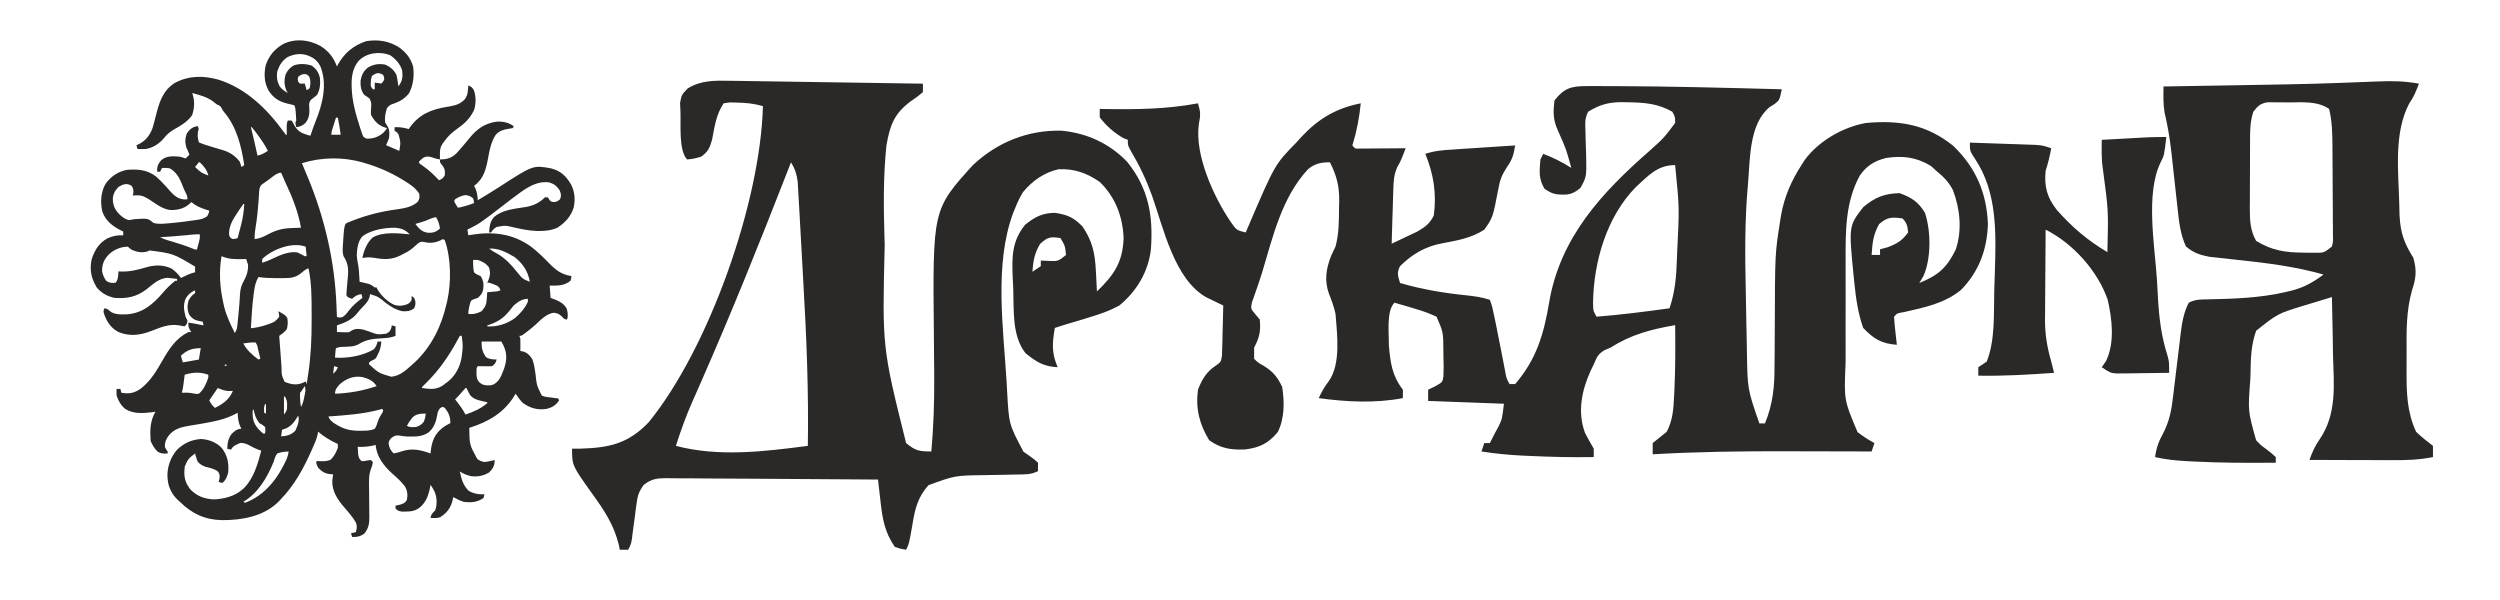
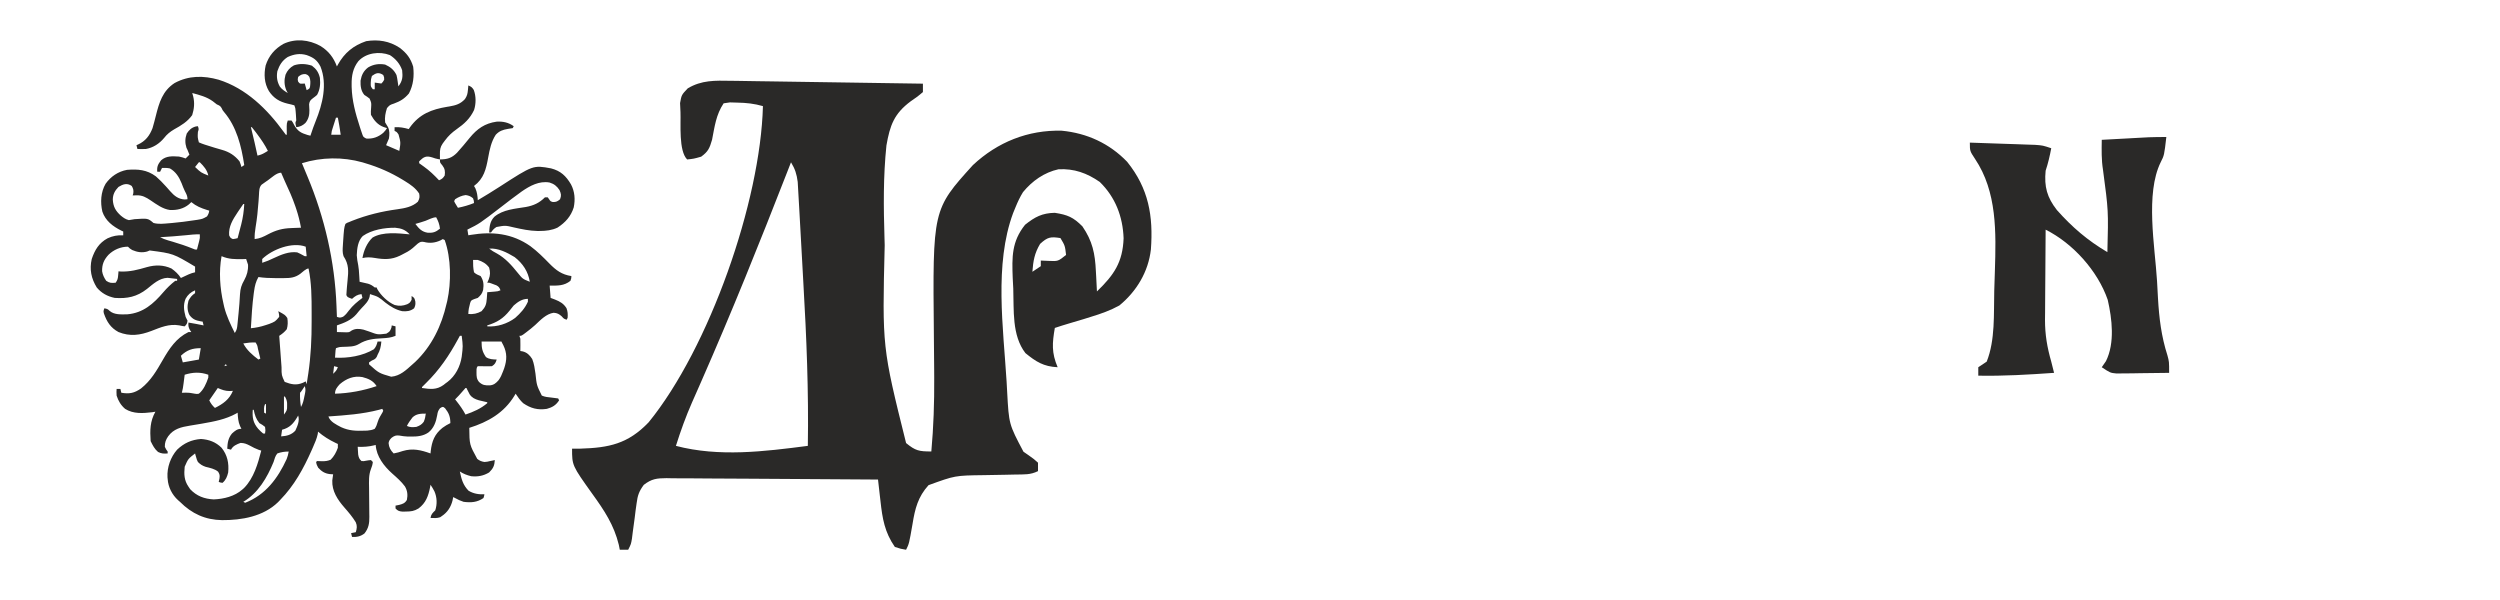
<svg xmlns="http://www.w3.org/2000/svg" width="150" height="36" viewBox="0 0 150 36" fill="none">
-   <path d="M95.192 5.166C95.389 5.165 95.585 5.165 95.788 5.165C96.005 5.166 96.222 5.166 96.446 5.167C96.557 5.167 96.668 5.167 96.782 5.168C100.158 5.173 103.533 5.269 106.908 5.357C106.772 6.005 106.772 6.005 106.483 6.234C106.329 6.332 106.329 6.332 106.171 6.431C104.916 7.476 105.015 9.594 104.872 11.12C104.682 13.245 104.698 15.355 104.747 17.486C104.761 18.113 104.771 18.74 104.781 19.366C104.789 19.772 104.797 20.178 104.806 20.583C104.809 20.767 104.812 20.951 104.815 21.14C104.851 23.349 104.851 23.349 105.561 25.404C105.672 25.404 105.783 25.404 105.898 25.404C106.379 24.233 106.475 23.193 106.471 21.936C106.474 21.659 106.474 21.659 106.477 21.376C106.483 20.788 106.485 20.201 106.487 19.613C106.501 15.22 106.501 15.22 106.799 13.319C106.819 13.193 106.838 13.067 106.859 12.937C107.059 11.806 107.467 10.871 108.087 9.905C108.153 9.802 108.219 9.7 108.286 9.594C109.131 8.451 110.573 7.626 111.96 7.378C113.985 7.198 115.601 7.467 117.201 8.756C118.552 10.063 119.199 11.57 119.275 13.432C119.228 14.96 118.748 16.269 117.681 17.377C116.69 18.207 115.453 18.451 114.218 18.73C113.824 18.794 113.824 18.794 113.644 19.002C113.659 19.287 113.686 19.571 113.718 19.855C113.735 20.01 113.752 20.165 113.77 20.324C113.784 20.444 113.798 20.563 113.813 20.687C112.896 20.621 112.425 20.338 111.792 19.676C111.485 18.803 111.36 17.937 111.266 17.023C111.245 16.823 111.245 16.823 111.224 16.619C110.921 13.555 110.921 13.555 111.792 12.432C112.49 11.842 113.065 11.606 113.981 11.59C114.686 11.847 115.112 12.121 115.497 12.769C115.86 13.858 115.879 15.481 115.413 16.549C115.288 16.762 115.288 16.762 115.16 16.98C116.289 16.521 116.822 16.061 117.349 14.959C117.734 13.806 117.605 12.537 117.178 11.411C116.927 10.915 116.595 10.594 116.17 10.242C116.066 10.148 115.962 10.054 115.855 9.958C114.989 9.423 114.147 9.33 113.163 9.479C112.474 9.649 112.001 9.942 111.593 10.527C110.722 12.105 110.731 13.859 110.737 15.616C110.736 15.837 110.736 16.058 110.736 16.285C110.735 16.75 110.736 17.216 110.738 17.681C110.739 18.271 110.738 18.862 110.736 19.452C110.735 20.023 110.736 20.594 110.737 21.165C110.736 21.478 110.736 21.478 110.735 21.798C110.639 24.008 110.639 24.008 111.456 25.93C111.782 26.18 112.103 26.391 112.466 26.583C112.41 26.75 112.354 26.916 112.297 27.088C112.187 27.088 112.077 27.088 111.964 27.087C110.8 27.084 109.636 27.081 108.471 27.079C108.039 27.078 107.607 27.077 107.175 27.076C104.498 27.067 101.834 27.104 99.161 27.257C99.161 27.035 99.161 26.812 99.161 26.583C99.44 26.356 99.721 26.131 100.003 25.909C100.369 25.214 100.412 24.521 100.446 23.751C100.452 23.627 100.458 23.503 100.465 23.376C100.526 22.087 100.524 20.798 100.509 19.508C99.063 19.761 97.876 20.068 96.635 20.855C96.459 20.93 96.459 20.93 96.279 21.007C95.877 21.241 95.799 21.44 95.625 21.866C95.565 21.986 95.506 22.106 95.445 22.229C94.905 23.428 94.63 24.71 95.104 25.982C95.267 26.3 95.445 26.611 95.625 26.92C95.625 27.087 95.625 27.253 95.625 27.425C94.31 27.447 93.002 27.415 91.688 27.352C91.546 27.345 91.404 27.338 91.258 27.332C90.459 27.29 89.679 27.215 88.889 27.088C88.944 26.922 89 26.755 89.057 26.583C89.168 26.583 89.279 26.583 89.394 26.583C89.442 26.486 89.491 26.389 89.541 26.288C89.658 26.054 89.78 25.821 89.91 25.593C90.126 25.143 90.126 25.143 90.236 24.224C88.736 24.169 87.235 24.113 85.689 24.056C85.689 23.834 85.689 23.611 85.689 23.382C85.826 23.316 85.964 23.249 86.105 23.181C86.554 22.931 86.554 22.931 86.606 22.567C86.626 22.169 86.621 21.78 86.605 21.382C86.604 21.246 86.603 21.111 86.602 20.972C86.594 19.932 86.594 19.932 86.194 19.002C85.753 18.802 85.37 18.658 84.91 18.528C84.791 18.492 84.672 18.456 84.549 18.418C84.257 18.329 83.962 18.244 83.668 18.16C83.171 18.657 83.343 20.023 83.331 20.687C83.416 21.748 83.521 22.532 84.173 23.382C84.173 23.549 84.173 23.716 84.173 23.887C82.512 24.204 80.788 24.118 79.121 23.887C79.299 23.517 79.467 23.203 79.721 22.877C80.468 21.837 80.224 20.051 80.132 18.834C80.033 18.408 79.906 18.037 79.741 17.633C79.453 16.839 79.564 16.129 79.868 15.349C79.955 15.165 80.042 14.98 80.132 14.791C80.34 14.019 80.337 13.247 80.342 12.453C80.345 12.322 80.349 12.191 80.353 12.056C80.359 11.155 80.202 10.542 79.795 9.737C79.262 9.737 78.901 9.809 78.484 10.151C76.904 11.85 76.377 14.189 75.725 16.358C75.629 16.667 75.527 16.974 75.419 17.279C75.368 17.427 75.317 17.575 75.265 17.727C75.217 17.859 75.169 17.991 75.121 18.127C75.037 18.516 75.037 18.516 75.317 18.85C75.405 18.956 75.494 19.062 75.585 19.171C75.656 19.86 75.568 20.254 75.248 20.855C75.248 21.078 75.248 21.3 75.248 21.529C75.487 21.763 75.487 21.763 75.805 21.94C76.371 22.28 76.645 22.615 76.932 23.214C77.069 24.12 77.082 25.084 76.669 25.92C76.101 26.604 75.586 26.857 74.702 26.967C73.869 27.002 73.249 26.911 72.553 26.415C71.964 25.46 71.727 24.505 71.879 23.382C72.103 22.798 72.378 22.32 72.907 21.966C73.258 21.724 73.258 21.724 73.319 21.331C73.322 21.192 73.326 21.054 73.329 20.911C73.335 20.761 73.34 20.61 73.346 20.455C73.348 20.299 73.351 20.142 73.353 19.981C73.358 19.823 73.363 19.665 73.368 19.501C73.38 19.11 73.389 18.719 73.395 18.328C73.304 18.285 73.213 18.242 73.119 18.197C72.938 18.11 72.938 18.11 72.754 18.02C72.635 17.963 72.516 17.906 72.393 17.847C70.453 16.764 69.81 13.673 69.113 11.717C68.771 10.777 68.363 9.912 67.849 9.052C67.669 8.726 67.669 8.726 67.669 8.389C67.579 8.354 67.489 8.319 67.396 8.284C66.843 7.963 66.374 7.551 65.985 7.041C65.985 6.874 65.985 6.708 65.985 6.536C66.08 6.538 66.175 6.539 66.273 6.541C68.177 6.572 70.001 6.553 71.879 6.199C72.032 6.703 72.042 6.901 71.932 7.441C71.668 9.287 72.815 11.794 73.837 13.306C74.197 13.815 74.197 13.815 74.743 13.948C74.787 13.845 74.83 13.741 74.876 13.635C76.493 9.863 76.493 9.863 77.774 8.557C77.872 8.448 77.971 8.339 78.072 8.227C79.105 7.121 80.163 6.491 81.647 6.199C81.554 7.081 81.406 7.879 81.142 8.726C81.306 8.927 81.306 8.927 81.608 8.913C81.734 8.913 81.86 8.912 81.99 8.911C82.126 8.91 82.262 8.91 82.403 8.909C82.618 8.907 82.618 8.907 82.837 8.905C82.98 8.904 83.124 8.903 83.272 8.903C83.629 8.901 83.985 8.898 84.342 8.894C84.033 9.687 84.033 9.687 83.829 10.041C83.626 10.508 83.614 10.889 83.598 11.398C83.592 11.585 83.585 11.773 83.579 11.967C83.573 12.162 83.568 12.357 83.563 12.558C83.556 12.756 83.55 12.954 83.543 13.158C83.527 13.646 83.513 14.134 83.5 14.622C83.827 14.47 84.153 14.315 84.478 14.159C84.66 14.073 84.842 13.987 85.029 13.898C85.525 13.608 85.763 13.443 86.026 12.938C86.206 11.618 86.018 10.454 85.52 9.231C86.079 9.045 86.556 9.011 87.143 8.973C87.362 8.958 87.581 8.943 87.806 8.928C88.037 8.913 88.268 8.899 88.499 8.884C88.732 8.868 88.965 8.853 89.198 8.837C89.769 8.8 90.339 8.762 90.909 8.726C90.819 9.28 90.748 9.559 90.415 10.026C90.097 10.532 90.002 10.778 89.899 11.342C89.572 13.051 89.572 13.051 89.057 13.78C88.287 14.286 87.415 14.434 86.522 14.6C85.509 14.79 84.72 15.254 83.994 15.98C83.796 16.391 83.878 16.555 84.005 16.98C85.305 17.357 86.585 17.577 87.928 17.714C88.444 17.767 88.9 17.827 89.394 17.991C89.536 18.398 89.536 18.398 89.647 18.939C89.688 19.135 89.729 19.331 89.771 19.533C89.814 19.747 89.856 19.961 89.899 20.181C89.968 20.528 90.037 20.875 90.106 21.222C90.17 21.548 90.233 21.874 90.295 22.2C90.379 22.692 90.379 22.692 90.573 23.045C90.684 23.045 90.795 23.045 90.909 23.045C92.195 21.546 92.629 20.048 92.951 18.134C93.613 14.245 96.103 11.563 98.965 9.056C99.823 8.29 99.823 8.29 100.509 7.378C100.508 7.017 100.508 7.017 100.34 6.704C99.461 6.202 98.624 6.148 97.625 6.136C97.453 6.132 97.453 6.132 97.277 6.129C96.494 6.136 95.952 6.291 95.288 6.704C95.078 7.124 95.111 7.387 95.127 7.855C95.132 8.099 95.132 8.099 95.138 8.347C95.147 8.689 95.158 9.031 95.171 9.372C95.193 10.616 95.193 10.616 94.823 11.28C94.315 11.697 94.053 11.705 93.42 11.659C93.099 11.59 93.099 11.59 92.678 11.337C92.305 10.716 92.367 10.287 92.425 9.568C92.481 9.457 92.536 9.346 92.594 9.231C93.199 9.456 93.731 9.73 94.278 10.074C93.966 8.936 93.966 8.936 93.488 7.863C93.18 7.186 93.184 6.772 93.267 6.03C93.843 5.282 94.279 5.167 95.192 5.166ZM98.136 11.238C96.405 13.013 95.627 15.677 95.583 18.128C95.59 18.648 95.59 18.648 95.793 19.002C97.261 18.886 98.714 18.699 100.172 18.497C100.504 17.512 100.58 16.595 100.614 15.559C100.62 15.397 100.626 15.234 100.633 15.067C100.764 12.475 100.764 12.475 100.509 9.905C99.446 9.905 98.895 10.542 98.136 11.238ZM112.75 13.443C112.387 14.088 112.347 14.561 112.297 15.296C112.464 15.296 112.631 15.296 112.802 15.296C112.802 15.185 112.802 15.074 112.802 14.959C112.955 14.917 113.108 14.876 113.265 14.833C113.838 14.612 114.124 14.441 114.486 13.948C114.454 13.575 114.416 13.373 114.15 13.106C113.511 13.021 113.245 13.014 112.75 13.443Z" fill="#2A2928" />
  <path d="M43.847 4.848C44.034 4.85 44.034 4.85 44.225 4.852C44.636 4.858 45.047 4.865 45.458 4.872C45.744 4.876 46.03 4.88 46.315 4.884C47.066 4.894 47.816 4.906 48.567 4.918C49.334 4.93 50.1 4.941 50.867 4.952C52.369 4.973 53.872 4.996 55.375 5.02C55.375 5.186 55.375 5.353 55.375 5.525C55.061 5.791 55.061 5.791 54.649 6.073C53.649 6.817 53.398 7.511 53.186 8.726C52.992 10.585 53.012 12.43 53.07 14.296C53.074 14.434 53.078 14.572 53.082 14.714C52.931 20.826 52.931 20.826 54.365 26.583C54.928 27.046 55.138 27.088 55.88 27.088C56.013 25.616 56.062 24.156 56.053 22.677C56.052 22.427 56.052 22.427 56.05 22.171C56.046 21.478 56.04 20.784 56.032 20.091C55.957 12.574 55.957 12.574 58.375 9.905C59.85 8.525 61.684 7.79 63.699 7.842C65.218 7.987 66.563 8.603 67.627 9.706C68.922 11.313 69.201 12.957 69.054 14.968C68.9 16.309 68.199 17.475 67.163 18.328C66.621 18.627 66.07 18.822 65.48 19.002C65.326 19.05 65.173 19.099 65.015 19.148C64.729 19.236 64.442 19.322 64.154 19.404C63.864 19.488 63.577 19.581 63.29 19.676C63.133 20.589 63.087 21.159 63.459 22.034C62.61 21.993 62.159 21.703 61.525 21.186C60.703 20.122 60.841 18.593 60.796 17.317C60.78 17.003 60.78 17.003 60.763 16.682C60.716 15.428 60.695 14.497 61.504 13.486C62.096 13.013 62.531 12.784 63.29 12.769C64.055 12.89 64.391 13.028 64.943 13.58C65.551 14.467 65.704 15.211 65.753 16.275C65.76 16.392 65.766 16.509 65.773 16.629C65.788 16.915 65.803 17.2 65.816 17.486C66.837 16.499 67.363 15.742 67.416 14.296C67.37 13.002 66.924 11.829 65.985 10.916C65.214 10.382 64.452 10.109 63.51 10.156C62.651 10.347 61.934 10.853 61.379 11.529C61.198 11.824 61.062 12.112 60.932 12.432C60.885 12.549 60.837 12.665 60.787 12.785C59.647 15.856 60.2 19.684 60.396 22.898C60.407 23.108 60.419 23.319 60.431 23.536C60.535 25.451 60.535 25.451 61.408 27.103C61.512 27.175 61.615 27.246 61.722 27.32C62.04 27.545 62.04 27.545 62.28 27.762C62.28 27.929 62.28 28.096 62.28 28.268C61.821 28.497 61.445 28.463 60.932 28.472C60.727 28.477 60.522 28.481 60.311 28.486C59.881 28.495 59.451 28.502 59.02 28.509C57.303 28.531 57.303 28.531 55.712 29.11C55.082 29.803 54.899 30.522 54.754 31.426C54.547 32.62 54.547 32.62 54.365 32.985C54.05 32.933 54.05 32.933 53.691 32.816C53.078 31.933 52.944 31.114 52.829 30.069C52.815 29.944 52.8 29.819 52.785 29.691C52.749 29.385 52.715 29.079 52.681 28.773C50.914 28.757 49.147 28.745 47.38 28.738C46.559 28.735 45.739 28.73 44.918 28.722C44.127 28.715 43.335 28.711 42.544 28.709C42.241 28.708 41.939 28.705 41.637 28.702C41.214 28.697 40.791 28.696 40.368 28.697C40.181 28.693 40.181 28.693 39.989 28.689C39.404 28.694 39.096 28.729 38.627 29.092C38.34 29.483 38.257 29.723 38.196 30.201C38.176 30.342 38.156 30.483 38.136 30.627C38.118 30.773 38.1 30.918 38.082 31.068C38.043 31.358 38.004 31.648 37.964 31.938C37.948 32.066 37.932 32.194 37.916 32.326C37.861 32.648 37.861 32.648 37.692 32.985C37.526 32.985 37.359 32.985 37.187 32.985C37.168 32.888 37.149 32.792 37.13 32.693C36.839 31.496 36.251 30.617 35.542 29.636C34.324 27.93 34.324 27.93 34.324 26.92C34.487 26.919 34.65 26.919 34.818 26.919C36.538 26.867 37.684 26.631 38.92 25.337C42.562 20.86 45.628 12.097 45.776 6.367C45.257 6.218 44.779 6.166 44.239 6.157C44.093 6.152 43.946 6.148 43.796 6.144C43.671 6.162 43.547 6.18 43.418 6.199C42.96 6.887 42.883 7.58 42.724 8.384C42.577 8.891 42.491 9.094 42.071 9.4C41.629 9.526 41.629 9.526 41.229 9.568C40.713 9.052 40.857 7.437 40.829 6.736C40.821 6.554 40.812 6.372 40.804 6.185C40.892 5.694 40.892 5.694 41.264 5.302C42.092 4.805 42.904 4.83 43.847 4.848ZM47.46 9.737C47.38 9.943 47.3 10.149 47.217 10.361C45.579 14.566 43.897 18.745 42.081 22.876C42.016 23.024 41.951 23.172 41.884 23.324C41.765 23.596 41.645 23.868 41.524 24.14C41.148 24.995 40.836 25.86 40.555 26.752C43.146 27.431 45.851 27.091 48.47 26.752C48.524 23.48 48.391 20.233 48.201 16.968C48.161 16.284 48.124 15.601 48.088 14.917C48.059 14.385 48.029 13.853 47.999 13.32C47.984 13.068 47.97 12.815 47.957 12.563C47.938 12.214 47.918 11.865 47.897 11.515C47.88 11.219 47.88 11.219 47.863 10.916C47.801 10.442 47.706 10.142 47.46 9.737ZM62.406 14.633C62.067 15.202 61.994 15.651 61.943 16.307C62.11 16.195 62.276 16.084 62.448 15.97C62.448 15.859 62.448 15.747 62.448 15.633C62.682 15.643 62.682 15.643 62.922 15.654C63.485 15.679 63.485 15.679 63.964 15.296C63.9 14.742 63.9 14.742 63.627 14.285C63.037 14.189 62.854 14.222 62.406 14.633Z" fill="#2A2928" />
-   <path d="M145.136 5.02C144.973 5.459 144.817 5.836 144.546 6.22C143.616 8.003 143.909 10.313 143.957 12.264C143.962 12.477 143.967 12.691 143.972 12.911C144.027 13.972 144.239 14.571 144.799 15.464C145.017 16.22 144.964 16.699 144.719 17.424C144.378 18.636 144.386 19.823 144.396 21.072C144.399 21.466 144.396 21.86 144.393 22.254C144.391 23.548 144.411 24.716 144.968 25.909C145.285 26.221 145.626 26.477 145.978 26.752C145.978 26.974 145.978 27.196 145.978 27.425C145.132 27.596 144.327 27.616 143.469 27.61C143.328 27.61 143.188 27.61 143.043 27.609C142.597 27.608 142.151 27.606 141.705 27.604C141.401 27.603 141.097 27.603 140.794 27.602C140.052 27.6 139.31 27.597 138.568 27.594C138.728 27.153 138.887 26.777 139.157 26.392C140.244 24.819 140.027 23.073 139.978 21.245C139.973 20.912 139.969 20.58 139.965 20.248C139.954 19.439 139.936 18.631 139.915 17.823C139.488 17.952 139.062 18.083 138.635 18.214C138.516 18.25 138.396 18.286 138.273 18.323C136.664 18.815 136.664 18.815 135.368 19.845C135.071 20.677 135.042 21.496 135.032 22.371C135.027 22.508 135.023 22.645 135.018 22.787C134.874 24.659 134.874 24.659 135.368 26.415C135.652 26.712 135.652 26.712 135.979 26.951C136.301 27.201 136.301 27.201 136.547 27.425C136.547 27.537 136.547 27.648 136.547 27.762C134.896 27.779 133.25 27.774 131.6 27.689C131.467 27.682 131.334 27.675 131.197 27.668C130.553 27.632 129.934 27.574 129.306 27.425C129.375 26.867 129.534 26.454 129.804 25.969C130.173 25.242 130.298 24.575 130.386 23.77C130.403 23.635 130.42 23.501 130.437 23.362C130.49 22.938 130.54 22.512 130.59 22.087C130.641 21.66 130.693 21.233 130.746 20.806C130.779 20.542 130.81 20.278 130.84 20.013C130.921 19.35 131.019 18.757 131.327 18.16C131.731 17.958 131.992 17.968 132.443 17.962C134.034 17.926 135.592 17.884 137.147 17.518C137.26 17.492 137.373 17.466 137.489 17.439C138.251 17.243 138.786 16.934 139.41 16.475C137.709 15.988 136.007 15.779 134.255 15.594C133.9 15.556 133.545 15.516 133.19 15.475C132.982 15.453 132.773 15.43 132.558 15.407C131.967 15.289 131.622 15.175 131.158 14.791C130.818 14.054 130.736 13.287 130.653 12.487C130.639 12.366 130.626 12.244 130.612 12.118C130.568 11.732 130.526 11.345 130.484 10.958C130.429 10.45 130.373 9.942 130.316 9.434C130.302 9.312 130.289 9.19 130.275 9.064C130.184 8.281 130.059 7.516 129.873 6.749C129.788 6.227 129.802 5.716 129.811 5.188C129.972 5.186 129.972 5.186 130.137 5.183C131.502 5.161 132.867 5.138 134.231 5.114C134.556 5.109 134.556 5.109 134.886 5.103C138.772 5.037 138.772 5.037 142.655 4.888C143.511 4.849 144.292 4.863 145.136 5.02ZM135.2 6.704C134.985 7.349 135.004 7.958 135.003 8.63C135.003 8.769 135.002 8.909 135.001 9.052C135.001 9.347 135 9.642 135 9.937C135 10.387 134.997 10.836 134.994 11.286C134.993 11.573 134.993 11.86 134.993 12.146C134.991 12.281 134.99 12.415 134.989 12.553C134.992 13.254 135.015 13.827 135.368 14.454C136.333 15.041 137.125 15.153 138.242 15.159C138.449 15.161 138.655 15.164 138.869 15.166C139.436 15.171 139.436 15.171 139.915 14.791C139.99 14.473 139.99 14.473 139.975 14.103C139.976 13.962 139.976 13.82 139.977 13.674C139.975 13.52 139.973 13.367 139.97 13.209C139.97 13.051 139.97 12.893 139.97 12.73C139.968 12.395 139.966 12.06 139.963 11.726C139.957 11.215 139.956 10.705 139.955 10.194C139.953 9.869 139.951 9.543 139.949 9.218C139.949 9.066 139.948 8.914 139.947 8.757C139.939 8.004 139.929 7.272 139.747 6.536C139.039 6.046 138.114 6.143 137.284 6.146C137.139 6.144 136.995 6.141 136.846 6.138C136.707 6.138 136.568 6.138 136.425 6.138C136.236 6.137 136.236 6.137 136.043 6.136C135.61 6.217 135.467 6.361 135.2 6.704Z" fill="#2A2928" />
  <path d="M129.98 8.221C129.853 9.317 129.853 9.317 129.643 9.731C128.712 11.622 129.294 14.775 129.422 16.858C129.443 17.204 129.461 17.551 129.479 17.897C129.547 19.083 129.68 20.184 130.045 21.319C130.148 21.698 130.148 21.698 130.148 22.371C129.569 22.381 128.99 22.387 128.412 22.392C128.247 22.395 128.083 22.398 127.913 22.401C127.755 22.402 127.597 22.403 127.435 22.404C127.289 22.406 127.144 22.408 126.994 22.41C126.612 22.371 126.612 22.371 126.106 22.034C126.19 21.913 126.273 21.791 126.359 21.666C126.897 20.582 126.726 19.137 126.464 17.991C125.866 16.254 124.372 14.597 122.738 13.78C122.73 14.691 122.724 15.602 122.72 16.513C122.718 16.822 122.716 17.132 122.713 17.441C122.709 17.888 122.707 18.334 122.705 18.781C122.704 18.918 122.702 19.055 122.7 19.195C122.7 20.087 122.83 20.84 123.075 21.698C123.132 21.922 123.188 22.146 123.244 22.371C121.726 22.478 120.219 22.569 118.697 22.54C118.697 22.373 118.697 22.206 118.697 22.034C118.947 21.868 118.947 21.868 119.202 21.698C119.72 20.401 119.62 18.823 119.655 17.443C119.665 17.048 119.679 16.653 119.693 16.259C119.765 13.95 119.832 11.511 118.497 9.526C118.191 9.063 118.191 9.063 118.191 8.557C118.911 8.581 119.63 8.606 120.349 8.631C120.656 8.641 120.656 8.641 120.969 8.651C121.165 8.658 121.361 8.665 121.563 8.673C121.744 8.679 121.924 8.685 122.111 8.691C122.57 8.726 122.57 8.726 123.075 8.894C122.987 9.36 122.888 9.792 122.738 10.242C122.645 11.209 122.823 11.843 123.412 12.601C124.329 13.633 125.258 14.429 126.443 15.128C126.507 12.645 126.507 12.645 126.18 10.192C126.082 9.584 126.096 9.004 126.106 8.389C126.626 8.361 127.145 8.333 127.664 8.305C127.811 8.297 127.958 8.289 128.11 8.28C128.252 8.273 128.394 8.265 128.54 8.257C128.736 8.247 128.736 8.247 128.936 8.236C129.284 8.221 129.632 8.221 129.98 8.221Z" fill="#2A2928" />
  <path d="M19.218 2.754C19.712 3.058 20.013 3.446 20.215 3.988C20.233 3.953 20.252 3.917 20.271 3.881C20.672 3.164 21.197 2.736 21.97 2.47C22.691 2.353 23.368 2.461 23.98 2.867C24.398 3.183 24.643 3.502 24.792 4.005C24.857 4.563 24.801 5.103 24.537 5.606C24.267 5.923 24.026 6.071 23.639 6.213C23.388 6.296 23.388 6.296 23.219 6.485C23.125 6.785 23.073 7.031 23.108 7.345C23.165 7.443 23.223 7.54 23.284 7.635C23.384 7.849 23.373 8.083 23.335 8.313C23.251 8.51 23.251 8.51 23.165 8.711C23.427 8.824 23.689 8.937 23.959 9.053C24.044 8.547 24.044 8.547 23.913 8.071C23.805 7.913 23.805 7.913 23.675 7.858C23.675 7.782 23.675 7.707 23.675 7.63C23.983 7.617 24.23 7.66 24.526 7.744C24.557 7.697 24.557 7.697 24.589 7.65C25.171 6.837 25.894 6.563 26.841 6.406C26.883 6.4 26.924 6.393 26.967 6.386C27.351 6.32 27.627 6.237 27.898 5.944C28.024 5.753 28.055 5.63 28.075 5.403C28.08 5.352 28.085 5.3 28.09 5.246C28.093 5.207 28.097 5.167 28.1 5.126C28.271 5.201 28.322 5.232 28.426 5.396C28.567 5.77 28.565 6.221 28.445 6.599C28.203 7.113 27.862 7.428 27.401 7.75C27.116 7.952 26.905 8.147 26.696 8.43C26.652 8.49 26.608 8.549 26.562 8.61C26.408 8.837 26.392 8.994 26.395 9.263C26.395 9.347 26.395 9.347 26.396 9.434C26.397 9.477 26.398 9.52 26.398 9.565C26.84 9.563 27.106 9.481 27.419 9.167C27.683 8.879 27.93 8.579 28.176 8.276C28.628 7.724 29.089 7.401 29.8 7.299C30.174 7.276 30.517 7.348 30.823 7.573C30.805 7.611 30.786 7.648 30.766 7.687C30.638 7.713 30.638 7.713 30.476 7.733C30.166 7.787 29.963 7.855 29.745 8.085C29.471 8.508 29.381 8.962 29.291 9.451C29.162 10.156 29.032 10.716 28.441 11.158C28.467 11.204 28.494 11.25 28.522 11.297C28.627 11.538 28.651 11.752 28.668 12.012C29.111 11.75 29.549 11.482 29.982 11.202C31.988 9.905 31.988 9.905 33.065 10.103C33.641 10.254 33.96 10.554 34.26 11.064C34.487 11.493 34.522 11.968 34.424 12.443C34.256 12.985 33.92 13.35 33.453 13.656C33.112 13.818 32.759 13.857 32.387 13.858C32.342 13.858 32.296 13.858 32.25 13.859C31.774 13.85 31.317 13.754 30.854 13.65C30.318 13.522 30.318 13.522 29.788 13.62C29.635 13.717 29.563 13.8 29.462 13.947C29.424 13.947 29.387 13.947 29.348 13.947C29.372 13.585 29.397 13.273 29.665 13.003C30.18 12.572 30.912 12.525 31.553 12.419C32.015 12.334 32.361 12.177 32.695 11.841C32.752 11.841 32.808 11.841 32.865 11.841C32.891 11.878 32.917 11.914 32.944 11.952C33.028 12.079 33.028 12.079 33.17 12.122C33.37 12.127 33.453 12.085 33.603 11.955C33.691 11.726 33.668 11.633 33.571 11.407C33.417 11.171 33.246 11.034 32.972 10.951C32.355 10.841 31.794 11.149 31.302 11.489C30.886 11.785 30.483 12.099 30.078 12.411C28.767 13.419 28.767 13.419 28.044 13.776C28.062 13.889 28.081 14.002 28.1 14.118C28.146 14.11 28.191 14.101 28.238 14.093C29.534 13.881 30.724 13.998 31.822 14.769C32.24 15.079 32.601 15.44 32.964 15.812C33.37 16.225 33.705 16.473 34.284 16.565C34.28 16.693 34.28 16.693 34.227 16.849C33.843 17.158 33.451 17.14 32.979 17.134C32.998 17.378 33.016 17.622 33.036 17.874C33.123 17.907 33.211 17.94 33.302 17.974C33.604 18.096 33.809 18.208 33.989 18.489C34.066 18.696 34.074 18.85 34.057 19.069C34.038 19.107 34.019 19.144 34 19.183C33.83 19.126 33.83 19.126 33.706 18.984C33.544 18.84 33.436 18.78 33.219 18.766C32.774 18.83 32.423 19.208 32.109 19.502C31.942 19.653 31.768 19.791 31.589 19.926C31.532 19.969 31.476 20.012 31.417 20.056C31.277 20.15 31.277 20.15 31.163 20.15C31.182 20.207 31.201 20.263 31.22 20.321C31.224 20.448 31.225 20.575 31.224 20.702C31.223 20.769 31.223 20.836 31.222 20.905C31.221 20.982 31.221 20.982 31.22 21.061C31.285 21.071 31.285 21.071 31.351 21.081C31.623 21.146 31.787 21.312 31.933 21.541C32.048 21.826 32.084 22.113 32.128 22.416C32.202 23.119 32.202 23.119 32.508 23.735C32.692 23.816 32.877 23.835 33.075 23.853C33.215 23.866 33.35 23.884 33.49 23.906C33.508 23.944 33.527 23.981 33.546 24.02C33.358 24.315 33.138 24.441 32.809 24.532C32.266 24.614 31.842 24.502 31.39 24.191C31.205 24.02 31.076 23.831 30.937 23.622C30.913 23.662 30.89 23.702 30.866 23.743C30.242 24.771 29.283 25.319 28.157 25.671C28.167 26.677 28.167 26.677 28.633 27.531C28.772 27.645 28.888 27.69 29.065 27.719C29.238 27.705 29.238 27.705 29.405 27.663C29.459 27.652 29.513 27.641 29.568 27.631C29.608 27.622 29.648 27.614 29.689 27.605C29.669 27.943 29.589 28.109 29.348 28.346C29.007 28.552 28.666 28.614 28.27 28.573C28.019 28.51 27.806 28.433 27.59 28.288C27.687 28.747 27.777 29.097 28.111 29.441C28.396 29.619 28.73 29.676 29.065 29.654C29.048 29.76 29.048 29.76 29.008 29.882C28.631 30.143 28.266 30.166 27.817 30.11C27.634 30.052 27.472 29.977 27.306 29.882C27.268 29.863 27.231 29.845 27.192 29.825C27.18 29.891 27.167 29.956 27.153 30.024C27.054 30.419 26.852 30.736 26.512 30.963C26.478 30.987 26.444 31.01 26.409 31.034C26.216 31.101 26.035 31.084 25.831 31.077C25.862 30.859 25.96 30.772 26.115 30.622C26.238 30.251 26.223 29.838 26.065 29.48C25.995 29.34 25.918 29.216 25.831 29.085C25.823 29.133 25.814 29.18 25.806 29.229C25.701 29.758 25.554 30.178 25.111 30.508C24.847 30.668 24.665 30.689 24.36 30.693C24.29 30.694 24.22 30.696 24.149 30.697C23.949 30.678 23.868 30.654 23.732 30.508C23.732 30.452 23.732 30.395 23.732 30.337C23.837 30.316 23.837 30.316 23.945 30.295C24.162 30.238 24.293 30.197 24.413 29.996C24.473 29.702 24.449 29.445 24.296 29.185C24.081 28.893 23.807 28.654 23.537 28.415C23.036 27.967 22.586 27.389 22.541 26.695C22.51 26.703 22.48 26.711 22.449 26.72C22.115 26.803 21.806 26.822 21.463 26.809C21.468 26.909 21.474 27.008 21.48 27.108C21.484 27.163 21.487 27.219 21.491 27.276C21.523 27.454 21.556 27.54 21.69 27.663C21.829 27.673 21.829 27.673 21.977 27.641C22.128 27.615 22.128 27.615 22.257 27.605C22.294 27.643 22.332 27.681 22.37 27.719C22.354 27.873 22.316 28 22.257 28.143C22.114 28.509 22.139 28.885 22.144 29.272C22.145 29.398 22.146 29.525 22.147 29.652C22.148 29.851 22.151 30.05 22.153 30.248C22.156 30.441 22.157 30.634 22.158 30.826C22.16 30.915 22.16 30.915 22.161 31.005C22.163 31.404 22.122 31.684 21.87 32.005C21.64 32.184 21.409 32.232 21.122 32.215C21.104 32.14 21.085 32.065 21.066 31.988C21.159 31.969 21.253 31.95 21.349 31.931C21.414 31.7 21.441 31.557 21.345 31.334C21.148 31.011 20.91 30.731 20.661 30.448C20.257 29.986 19.91 29.466 19.937 28.826C19.95 28.703 19.969 28.581 19.988 28.459C19.92 28.454 19.852 28.45 19.782 28.445C19.486 28.408 19.291 28.282 19.091 28.061C19.022 27.945 18.985 27.853 18.967 27.719C18.985 27.701 19.004 27.682 19.023 27.663C19.122 27.664 19.22 27.668 19.318 27.673C19.526 27.673 19.643 27.664 19.839 27.584C20.046 27.376 20.172 27.142 20.271 26.866C20.271 26.791 20.271 26.715 20.271 26.638C20.228 26.618 20.185 26.598 20.14 26.577C19.748 26.389 19.411 26.181 19.08 25.898C19.076 25.942 19.072 25.986 19.067 26.031C19.006 26.321 18.891 26.578 18.772 26.848C18.734 26.934 18.734 26.934 18.695 27.023C18.206 28.121 17.657 29.131 16.811 29.996C16.745 30.064 16.745 30.064 16.679 30.133C15.799 30.988 14.504 31.215 13.322 31.208C12.314 31.191 11.511 30.825 10.797 30.11C10.76 30.077 10.723 30.044 10.684 30.011C10.328 29.689 10.091 29.227 10.06 28.744C10.056 28.708 10.053 28.672 10.049 28.636C10.015 28.042 10.237 27.424 10.627 26.98C11.042 26.585 11.485 26.384 12.056 26.339C12.539 26.371 12.947 26.521 13.294 26.866C13.646 27.308 13.743 27.788 13.691 28.346C13.632 28.593 13.55 28.806 13.35 28.971C13.226 28.954 13.226 28.954 13.123 28.915C13.139 28.845 13.154 28.776 13.169 28.705C13.19 28.517 13.188 28.472 13.088 28.303C12.878 28.125 12.599 28.076 12.338 28.009C12.14 27.941 12.024 27.867 11.875 27.719C11.81 27.585 11.81 27.585 11.773 27.449C11.759 27.404 11.746 27.358 11.732 27.311C11.719 27.26 11.719 27.26 11.705 27.207C11.287 27.531 11.287 27.531 11.081 28.004C11.036 28.454 11.048 28.821 11.308 29.199C11.342 29.25 11.376 29.3 11.411 29.352C11.799 29.763 12.259 29.935 12.822 29.964C13.43 29.941 14.081 29.78 14.542 29.37C14.593 29.325 14.593 29.325 14.645 29.279C15.228 28.686 15.475 27.821 15.676 27.036C15.627 27.021 15.578 27.006 15.527 26.991C15.338 26.923 15.175 26.839 14.999 26.741C14.788 26.634 14.674 26.582 14.435 26.574C14.204 26.657 13.975 26.751 13.861 26.98C13.786 26.961 13.711 26.942 13.634 26.923C13.65 26.575 13.691 26.286 13.918 26.012C14.1 25.848 14.235 25.728 14.485 25.728C14.458 25.674 14.431 25.62 14.403 25.564C14.29 25.304 14.274 25.041 14.258 24.76C14.215 24.786 14.215 24.786 14.172 24.812C13.546 25.16 12.841 25.292 12.143 25.413C12.101 25.42 12.06 25.427 12.017 25.435C11.809 25.471 11.601 25.506 11.392 25.539C10.87 25.624 10.419 25.728 10.092 26.176C9.949 26.384 9.885 26.551 9.89 26.809C9.966 26.967 9.966 26.967 10.06 27.093C10.06 27.131 10.06 27.169 10.06 27.207C9.831 27.226 9.69 27.221 9.482 27.118C9.263 26.927 9.168 26.727 9.039 26.467C8.994 25.817 8.999 25.284 9.323 24.703C9.264 24.712 9.206 24.722 9.145 24.732C8.582 24.799 8.006 24.846 7.507 24.532C7.253 24.314 7.099 24.056 6.997 23.736C6.986 23.512 6.986 23.512 6.997 23.337C7.072 23.337 7.146 23.337 7.224 23.337C7.252 23.45 7.252 23.45 7.28 23.565C7.765 23.646 8.055 23.59 8.465 23.305C9.059 22.83 9.393 22.246 9.768 21.595C10.167 20.904 10.573 20.284 11.308 19.923C11.364 19.923 11.42 19.923 11.478 19.923C11.436 19.861 11.436 19.861 11.393 19.798C11.304 19.63 11.292 19.541 11.308 19.354C11.613 19.402 11.914 19.463 12.216 19.524C12.197 19.449 12.178 19.374 12.159 19.297C12.109 19.289 12.109 19.289 12.057 19.282C11.744 19.226 11.563 19.164 11.365 18.898C11.223 18.613 11.232 18.348 11.308 18.045C11.424 17.831 11.503 17.724 11.705 17.589C11.705 17.533 11.705 17.477 11.705 17.419C11.451 17.523 11.269 17.683 11.135 17.925C10.983 18.297 11.034 18.632 11.138 19.012C11.175 19.088 11.213 19.164 11.251 19.24C11.231 19.41 11.204 19.457 11.081 19.581C10.933 19.561 10.933 19.561 10.748 19.521C10.138 19.418 9.64 19.642 9.08 19.858C8.406 20.116 7.795 20.2 7.11 19.923C6.634 19.665 6.412 19.31 6.235 18.81C6.202 18.671 6.202 18.671 6.259 18.5C6.393 18.523 6.467 18.536 6.561 18.639C6.842 18.9 7.279 18.865 7.638 18.859C8.585 18.78 9.209 18.228 9.801 17.532C10.016 17.282 10.252 17.05 10.514 16.849C10.551 16.849 10.589 16.849 10.627 16.849C10.627 16.812 10.627 16.774 10.627 16.736C10.505 16.72 10.382 16.706 10.259 16.693C10.19 16.685 10.122 16.677 10.051 16.669C9.554 16.691 9.191 17.038 8.817 17.338C8.213 17.809 7.639 17.927 6.883 17.874C6.449 17.784 6.091 17.591 5.805 17.248C5.475 16.712 5.361 16.166 5.504 15.542C5.691 14.989 5.937 14.579 6.456 14.297C6.764 14.156 7.053 14.101 7.394 14.118C7.394 14.043 7.394 13.967 7.394 13.89C7.355 13.872 7.316 13.854 7.275 13.835C6.771 13.584 6.331 13.252 6.142 12.699C6.014 12.141 6.044 11.528 6.336 11.026C6.651 10.586 7.084 10.292 7.621 10.191C8.269 10.14 8.811 10.18 9.353 10.582C9.567 10.767 9.76 10.968 9.949 11.177C9.979 11.21 10.008 11.243 10.039 11.277C10.096 11.341 10.153 11.405 10.209 11.47C10.454 11.748 10.695 11.945 11.078 11.969C11.135 11.965 11.192 11.96 11.251 11.955C11.251 11.756 11.183 11.642 11.092 11.468C11.016 11.311 10.955 11.151 10.893 10.988C10.742 10.618 10.548 10.311 10.198 10.106C10.036 10.072 9.885 10.069 9.72 10.077C9.682 10.152 9.645 10.227 9.606 10.305C9.55 10.305 9.494 10.305 9.436 10.305C9.407 10.003 9.475 9.857 9.663 9.622C9.983 9.34 10.335 9.372 10.741 9.394C10.882 9.421 11.003 9.459 11.138 9.508C11.213 9.433 11.288 9.358 11.365 9.28C11.348 9.239 11.332 9.198 11.315 9.156C11.294 9.103 11.273 9.05 11.251 8.996C11.22 8.932 11.22 8.932 11.188 8.868C11.094 8.573 11.101 8.301 11.205 8.011C11.354 7.79 11.492 7.657 11.751 7.587C11.792 7.583 11.833 7.578 11.875 7.573C11.932 7.744 11.932 7.744 11.875 7.915C11.854 8.236 11.854 8.236 11.932 8.541C12.161 8.646 12.404 8.715 12.645 8.79C12.726 8.815 12.807 8.841 12.888 8.866C13.03 8.911 13.171 8.952 13.314 8.99C13.753 9.114 14.081 9.32 14.371 9.679C14.444 9.866 14.444 9.866 14.485 10.02C14.541 9.983 14.597 9.945 14.655 9.906C14.482 8.765 14.201 7.605 13.432 6.708C13.35 6.606 13.35 6.606 13.297 6.486C13.221 6.349 13.151 6.327 13.01 6.264C12.929 6.202 12.849 6.139 12.769 6.076C12.394 5.806 11.975 5.7 11.535 5.581C11.554 5.649 11.573 5.717 11.592 5.787C11.686 6.166 11.65 6.538 11.531 6.908C11.249 7.301 10.866 7.532 10.448 7.762C10.21 7.903 10.015 8.057 9.847 8.277C9.563 8.619 9.195 8.86 8.755 8.939C8.585 8.947 8.415 8.946 8.245 8.939C8.226 8.864 8.207 8.789 8.188 8.711C8.217 8.699 8.247 8.686 8.277 8.673C8.726 8.469 8.978 8.143 9.152 7.687C9.225 7.441 9.289 7.194 9.351 6.945C9.551 6.15 9.756 5.452 10.475 4.983C11.326 4.524 12.21 4.528 13.123 4.784C14.764 5.302 16.03 6.543 17.02 7.91C17.085 7.997 17.085 7.997 17.151 8.085C17.17 8.085 17.189 8.085 17.208 8.085C17.207 8.038 17.207 7.991 17.206 7.942C17.206 7.88 17.205 7.818 17.204 7.754C17.204 7.693 17.203 7.632 17.203 7.568C17.208 7.402 17.208 7.402 17.265 7.232C17.34 7.232 17.415 7.232 17.492 7.232C17.574 7.348 17.574 7.348 17.651 7.502C17.854 7.864 18.058 7.981 18.453 8.099C18.539 8.121 18.539 8.121 18.626 8.142C18.636 8.111 18.646 8.08 18.657 8.048C18.744 7.78 18.839 7.519 18.944 7.258C19.354 6.244 19.651 5.059 19.229 3.995C19.024 3.599 18.81 3.453 18.399 3.305C17.996 3.189 17.641 3.249 17.265 3.419C16.935 3.629 16.767 3.902 16.641 4.272C16.582 4.609 16.623 4.898 16.791 5.196C16.923 5.369 17.081 5.468 17.265 5.581C17.237 5.527 17.209 5.473 17.18 5.418C17.051 5.112 17.042 4.805 17.13 4.486C17.239 4.228 17.39 4.058 17.635 3.922C17.986 3.802 18.366 3.825 18.715 3.941C18.981 4.14 19.119 4.347 19.194 4.671C19.232 5.026 19.202 5.38 19.023 5.695C18.911 5.792 18.911 5.792 18.786 5.884C18.631 6.006 18.576 6.053 18.546 6.252C18.55 6.37 18.556 6.488 18.564 6.605C18.574 6.895 18.509 7.156 18.322 7.381C18.154 7.534 18.001 7.61 17.775 7.63C17.711 7.36 17.711 7.36 17.775 7.232C17.772 7.109 17.764 6.987 17.754 6.865C17.746 6.767 17.746 6.767 17.738 6.666C17.724 6.49 17.724 6.49 17.662 6.321C17.529 6.281 17.401 6.25 17.265 6.221C16.769 6.103 16.421 5.898 16.134 5.464C15.855 4.99 15.829 4.462 15.938 3.931C16.125 3.349 16.483 2.929 17.01 2.631C17.731 2.295 18.532 2.379 19.218 2.754ZM21.499 3.674C21.178 4.087 21.091 4.546 21.098 5.058C21.098 5.11 21.099 5.162 21.099 5.216C21.12 6.039 21.327 6.801 21.58 7.58C21.599 7.64 21.618 7.7 21.638 7.761C21.666 7.844 21.666 7.844 21.695 7.929C21.712 7.979 21.729 8.028 21.746 8.079C21.799 8.218 21.799 8.218 21.973 8.313C22.372 8.341 22.69 8.225 22.994 7.971C23.133 7.822 23.133 7.822 23.221 7.687C23.152 7.665 23.083 7.642 23.012 7.619C22.652 7.483 22.442 7.222 22.257 6.89C22.249 6.682 22.249 6.682 22.267 6.463C22.286 6.172 22.286 6.172 22.175 5.915C22.074 5.834 21.97 5.764 21.86 5.695C21.652 5.445 21.625 5.158 21.633 4.841C21.693 4.501 21.809 4.26 22.087 4.045C22.413 3.855 22.735 3.809 23.108 3.874C23.421 4.015 23.636 4.189 23.789 4.5C23.83 4.677 23.83 4.677 23.856 4.859C23.865 4.92 23.874 4.981 23.883 5.043C23.89 5.089 23.896 5.135 23.902 5.183C24.149 4.86 24.175 4.62 24.129 4.215C23.999 3.829 23.733 3.521 23.392 3.305C22.77 3.064 21.962 3.166 21.499 3.674ZM22.314 4.557C22.264 4.707 22.248 4.8 22.246 4.955C22.245 4.994 22.245 5.033 22.244 5.073C22.251 5.201 22.251 5.201 22.37 5.354C22.408 5.354 22.445 5.354 22.484 5.354C22.484 5.222 22.484 5.091 22.484 4.955C22.615 4.974 22.746 4.993 22.881 5.012C22.976 4.916 22.976 4.916 23.051 4.784C23.052 4.634 23.052 4.634 22.994 4.5C22.723 4.319 22.562 4.375 22.314 4.557ZM17.889 4.614C17.856 4.758 17.856 4.758 17.889 4.898C17.993 5.028 17.993 5.028 18.151 5.019C18.196 5.017 18.24 5.014 18.286 5.012C18.323 5.144 18.361 5.275 18.399 5.41C18.576 5.318 18.576 5.318 18.605 5.183C18.628 4.967 18.64 4.821 18.562 4.614C18.463 4.492 18.463 4.492 18.321 4.443C18.126 4.443 18.037 4.486 17.889 4.614ZM20.158 7.061C20.11 7.21 20.063 7.36 20.016 7.509C20.003 7.551 19.989 7.594 19.975 7.638C19.901 7.857 19.901 7.857 19.874 8.085C20.061 8.085 20.249 8.085 20.442 8.085C20.424 7.968 20.406 7.85 20.389 7.733C20.379 7.668 20.369 7.602 20.358 7.535C20.333 7.376 20.304 7.219 20.271 7.061C20.234 7.061 20.197 7.061 20.158 7.061ZM15.052 7.63C15.062 7.667 15.072 7.705 15.082 7.743C15.216 8.272 15.333 8.804 15.449 9.337C15.615 9.299 15.743 9.25 15.889 9.163C15.95 9.127 16.011 9.09 16.073 9.053C15.894 8.692 15.676 8.375 15.435 8.053C15.404 8.012 15.374 7.97 15.342 7.928C15.228 7.777 15.228 7.777 15.109 7.63C15.09 7.63 15.072 7.63 15.052 7.63ZM17.265 8.256C17.322 8.37 17.322 8.37 17.322 8.37L17.265 8.256ZM25.15 9.679C25.15 9.716 25.15 9.754 25.15 9.793C25.24 9.862 25.333 9.928 25.427 9.992C25.771 10.235 26.053 10.51 26.342 10.817C26.521 10.739 26.568 10.704 26.682 10.532C26.717 10.272 26.694 10.127 26.54 9.921C26.514 9.889 26.488 9.858 26.46 9.825C26.398 9.736 26.398 9.736 26.398 9.565C26.358 9.558 26.319 9.551 26.278 9.544C26.115 9.508 26.115 9.508 25.944 9.448C25.564 9.328 25.426 9.409 25.15 9.679ZM18.116 9.793C18.139 9.847 18.139 9.847 18.162 9.902C18.226 10.055 18.289 10.208 18.352 10.362C18.384 10.439 18.416 10.517 18.449 10.594C19.478 13.047 20.091 15.706 20.19 18.368C20.192 18.431 20.195 18.493 20.197 18.557C20.203 18.709 20.209 18.86 20.215 19.012C20.4 19.071 20.4 19.071 20.585 19.004C20.734 18.892 20.825 18.783 20.934 18.631C21.168 18.326 21.438 18.101 21.747 17.874C21.728 17.799 21.709 17.724 21.69 17.646C21.44 17.675 21.309 17.765 21.122 17.931C20.846 17.831 20.846 17.831 20.782 17.703C20.786 17.599 20.794 17.494 20.803 17.39C20.811 17.291 20.811 17.291 20.819 17.19C20.829 17.072 20.84 16.955 20.852 16.837C20.911 16.268 20.94 15.866 20.612 15.37C20.539 15.15 20.559 14.95 20.573 14.722C20.577 14.654 20.577 14.654 20.581 14.585C20.641 13.692 20.641 13.692 20.725 13.435C20.818 13.368 20.818 13.368 20.952 13.321C21.012 13.296 21.073 13.271 21.135 13.245C22.022 12.897 22.912 12.68 23.857 12.554C24.294 12.492 24.737 12.409 25.072 12.104C25.172 11.914 25.192 11.826 25.15 11.614C24.936 11.285 24.639 11.079 24.31 10.877C24.239 10.833 24.239 10.833 24.167 10.789C23.454 10.354 22.716 10.029 21.917 9.793C21.862 9.776 21.807 9.759 21.75 9.741C20.565 9.408 19.288 9.426 18.116 9.793ZM11.932 9.736C11.855 9.829 11.779 9.924 11.705 10.02C12.055 10.355 12.055 10.355 12.499 10.532C12.423 10.193 12.23 9.975 11.989 9.736C11.97 9.736 11.951 9.736 11.932 9.736ZM16.073 10.817C16.026 10.849 15.978 10.882 15.93 10.915C15.889 10.944 15.849 10.972 15.808 11.002C15.772 11.027 15.737 11.052 15.7 11.078C15.539 11.239 15.552 11.474 15.538 11.692C15.532 11.782 15.532 11.782 15.526 11.874C15.52 11.971 15.52 11.971 15.513 12.069C15.476 12.599 15.422 13.12 15.334 13.644C15.294 13.881 15.271 14.104 15.279 14.345C15.584 14.314 15.808 14.206 16.073 14.064C16.554 13.811 16.939 13.702 17.485 13.684C17.567 13.681 17.567 13.681 17.652 13.677C17.788 13.672 17.923 13.667 18.059 13.662C17.99 13.275 17.897 12.905 17.772 12.531C17.755 12.48 17.738 12.43 17.72 12.377C17.544 11.863 17.324 11.372 17.093 10.88C17.014 10.709 16.941 10.536 16.868 10.362C16.591 10.362 16.295 10.663 16.073 10.817ZM7.11 11.215C6.892 11.441 6.772 11.659 6.768 11.978C6.794 12.405 6.933 12.65 7.248 12.937C7.403 13.063 7.537 13.162 7.734 13.207C7.848 13.188 7.961 13.169 8.075 13.15C8.875 13.095 8.875 13.095 9.209 13.378C9.519 13.463 9.818 13.422 10.134 13.396C10.227 13.388 10.227 13.388 10.322 13.38C10.773 13.339 11.22 13.284 11.666 13.214C11.724 13.206 11.781 13.197 11.84 13.189C12.15 13.137 12.15 13.137 12.42 12.986C12.498 12.867 12.536 12.779 12.556 12.638C12.512 12.625 12.467 12.612 12.421 12.598C12.057 12.485 11.774 12.369 11.478 12.126C11.433 12.169 11.387 12.213 11.34 12.258C11.01 12.53 10.621 12.617 10.199 12.6C9.76 12.54 9.397 12.264 9.037 12.022C8.757 11.835 8.538 11.71 8.199 11.72C8.131 11.722 8.131 11.722 8.063 11.723C8.012 11.726 8.012 11.726 7.961 11.727C7.979 11.666 7.979 11.666 7.997 11.603C8.022 11.413 7.998 11.325 7.904 11.158C7.624 10.961 7.383 11.05 7.11 11.215ZM27.306 11.955C27.287 11.993 27.268 12.03 27.249 12.069C27.293 12.171 27.293 12.171 27.359 12.275C27.398 12.339 27.436 12.402 27.476 12.467C27.812 12.401 28.122 12.311 28.441 12.183C28.434 12.046 28.434 12.046 28.384 11.898C28.236 11.775 28.13 11.732 27.941 11.703C27.703 11.735 27.507 11.823 27.306 11.955ZM14.598 12.24C14.505 12.371 14.414 12.504 14.325 12.638C14.3 12.675 14.276 12.712 14.25 12.75C13.968 13.175 13.708 13.588 13.748 14.118C13.827 14.278 13.827 14.278 13.974 14.345C14.123 14.324 14.123 14.324 14.258 14.289C14.315 14.075 14.37 13.862 14.425 13.648C14.441 13.589 14.456 13.529 14.473 13.468C14.577 13.058 14.634 12.662 14.655 12.24C14.636 12.24 14.618 12.24 14.598 12.24ZM25.531 13.248C25.329 13.318 25.129 13.378 24.923 13.435C25.133 13.713 25.308 13.912 25.671 13.965C25.987 13.982 26.154 13.92 26.398 13.719C26.367 13.46 26.297 13.266 26.171 13.037C25.966 13.037 25.722 13.178 25.531 13.248ZM11.149 14.114C10.635 14.165 10.122 14.204 9.606 14.232C9.761 14.314 9.909 14.373 10.078 14.421C10.124 14.435 10.171 14.448 10.219 14.462C10.293 14.484 10.293 14.484 10.368 14.505C10.779 14.626 11.177 14.759 11.573 14.921C11.699 14.978 11.699 14.978 11.819 14.971C11.847 14.862 11.876 14.753 11.904 14.644C11.92 14.583 11.935 14.523 11.952 14.46C11.997 14.281 11.997 14.281 11.989 14.061C11.707 14.052 11.429 14.085 11.149 14.114ZM21.768 14.16C21.475 14.446 21.421 14.916 21.406 15.313C21.419 15.515 21.451 15.713 21.493 15.911C21.529 16.105 21.54 16.3 21.551 16.497C21.554 16.537 21.556 16.576 21.559 16.617C21.565 16.713 21.57 16.81 21.576 16.906C21.623 16.917 21.669 16.927 21.717 16.938C21.809 16.959 21.809 16.959 21.902 16.981C21.963 16.995 22.023 17.009 22.086 17.023C22.254 17.076 22.349 17.139 22.484 17.248C22.521 17.248 22.559 17.248 22.597 17.248C22.61 17.279 22.623 17.31 22.636 17.342C22.85 17.723 23.275 18.13 23.681 18.3C23.951 18.373 24.17 18.357 24.434 18.254C24.595 18.165 24.595 18.165 24.696 17.988C24.696 17.913 24.696 17.837 24.696 17.76C24.866 17.874 24.866 17.874 24.92 18.091C24.934 18.266 24.923 18.33 24.849 18.496C24.625 18.669 24.408 18.695 24.129 18.671C23.736 18.581 23.444 18.399 23.126 18.158C22.702 17.805 22.702 17.805 22.2 17.646C22.192 17.7 22.184 17.754 22.175 17.81C22.097 18.089 21.906 18.266 21.71 18.472C21.592 18.597 21.485 18.725 21.378 18.859C21.068 19.215 20.651 19.373 20.215 19.524C20.215 19.656 20.215 19.787 20.215 19.923C20.332 19.927 20.449 19.93 20.566 19.933C20.663 19.936 20.663 19.936 20.763 19.939C20.952 19.937 20.952 19.937 21.09 19.837C21.321 19.702 21.552 19.72 21.805 19.778C21.92 19.813 22.034 19.851 22.147 19.891C22.66 20.084 22.66 20.084 23.182 20.019C23.396 19.886 23.396 19.886 23.484 19.66C23.494 19.593 23.494 19.593 23.505 19.524C23.58 19.543 23.655 19.562 23.732 19.581C23.732 19.769 23.732 19.957 23.732 20.15C23.464 20.262 23.218 20.282 22.932 20.297C22.407 20.326 21.986 20.363 21.531 20.643C21.245 20.817 20.919 20.795 20.593 20.811C20.368 20.819 20.368 20.819 20.158 20.89C20.131 21.024 20.131 21.024 20.122 21.178C20.118 21.23 20.114 21.283 20.11 21.337C20.107 21.377 20.104 21.418 20.101 21.459C20.873 21.503 21.764 21.358 22.434 20.954C22.562 20.809 22.608 20.679 22.654 20.492C22.729 20.492 22.804 20.492 22.881 20.492C22.854 20.801 22.809 21.015 22.654 21.289C22.628 21.352 22.628 21.352 22.601 21.416C22.524 21.544 22.449 21.573 22.314 21.63C22.258 21.668 22.201 21.705 22.144 21.744C22.144 21.781 22.144 21.819 22.144 21.858C22.735 22.389 22.735 22.389 23.473 22.603C24.007 22.558 24.371 22.201 24.753 21.858C24.83 21.789 24.83 21.789 24.908 21.72C25.904 20.775 26.496 19.545 26.795 18.215C26.808 18.162 26.822 18.109 26.835 18.055C27.08 16.939 27.071 15.485 26.682 14.402C26.626 14.374 26.626 14.374 26.568 14.345C26.522 14.371 26.475 14.397 26.427 14.424C26.105 14.573 25.78 14.609 25.437 14.516C25.267 14.489 25.217 14.509 25.072 14.61C24.969 14.7 24.867 14.791 24.765 14.882C24.565 15.053 24.343 15.169 24.108 15.284C24.069 15.304 24.031 15.323 23.991 15.343C23.487 15.586 23.047 15.572 22.505 15.48C22.231 15.434 22.017 15.421 21.747 15.484C21.824 15.032 22.015 14.575 22.352 14.255C22.977 13.885 23.894 13.998 24.583 14.061C24.32 13.788 24.089 13.699 23.715 13.665C23.077 13.656 22.299 13.788 21.768 14.16ZM15.733 15.54C15.733 15.616 15.733 15.691 15.733 15.768C15.975 15.692 16.197 15.599 16.424 15.487C16.863 15.282 17.34 15.077 17.832 15.142C17.956 15.195 18.072 15.254 18.189 15.32C18.285 15.379 18.285 15.379 18.399 15.37C18.381 15.182 18.362 14.994 18.343 14.801C17.535 14.499 16.336 14.957 15.733 15.54ZM6.507 15.29C6.236 15.588 6.117 15.862 6.127 16.275C6.16 16.487 6.25 16.674 6.373 16.849C6.581 16.989 6.693 16.986 6.94 16.963C7.055 16.791 7.072 16.725 7.089 16.526C7.093 16.48 7.097 16.434 7.102 16.386C7.104 16.351 7.107 16.317 7.11 16.28C7.151 16.284 7.192 16.287 7.234 16.29C7.796 16.315 8.278 16.183 8.814 16.027C9.316 15.886 9.807 15.888 10.287 16.11C10.517 16.273 10.698 16.444 10.854 16.679C10.897 16.659 10.939 16.639 10.983 16.619C11.039 16.593 11.095 16.567 11.152 16.54C11.207 16.514 11.263 16.488 11.32 16.462C11.45 16.407 11.568 16.366 11.705 16.337C11.705 16.225 11.705 16.112 11.705 15.996C10.389 15.21 10.389 15.21 8.982 15.028C8.931 15.05 8.879 15.071 8.826 15.092C8.509 15.178 8.236 15.129 7.936 15.003C7.791 14.915 7.791 14.915 7.677 14.801C7.24 14.801 6.817 14.984 6.507 15.29ZM29.348 14.915C29.496 15.031 29.641 15.122 29.809 15.206C30.32 15.489 30.698 15.915 31.059 16.365C31.359 16.736 31.359 16.736 31.788 16.906C31.69 16.292 31.37 15.81 30.88 15.427C30.412 15.148 29.908 14.879 29.348 14.915ZM13.294 15.37C13.124 16.295 13.196 17.302 13.407 18.215C13.422 18.283 13.437 18.351 13.453 18.421C13.593 18.973 13.835 19.472 14.088 19.98C14.215 19.788 14.225 19.688 14.248 19.461C14.255 19.392 14.262 19.322 14.269 19.25C14.276 19.176 14.283 19.102 14.29 19.026C14.297 18.951 14.305 18.875 14.313 18.8C14.35 18.418 14.381 18.037 14.4 17.653C14.42 17.311 14.488 17.099 14.658 16.802C14.819 16.504 14.898 16.224 14.882 15.882C14.848 15.767 14.81 15.653 14.769 15.54C14.705 15.543 14.641 15.544 14.576 15.547C14.114 15.556 13.725 15.559 13.294 15.37ZM28.384 15.597C28.381 15.849 28.387 16.09 28.441 16.337C28.561 16.457 28.679 16.494 28.838 16.565C29.016 16.845 29.034 17.071 28.987 17.398C28.927 17.623 28.842 17.717 28.668 17.874C28.566 17.907 28.566 17.907 28.462 17.942C28.262 18.024 28.262 18.024 28.207 18.188C28.146 18.409 28.1 18.611 28.1 18.841C28.411 18.86 28.62 18.821 28.895 18.671C29.136 18.41 29.186 18.246 29.21 17.895C29.215 17.828 29.219 17.76 29.224 17.69C29.228 17.638 29.231 17.586 29.235 17.532C29.278 17.529 29.321 17.526 29.365 17.522C29.422 17.517 29.478 17.512 29.536 17.508C29.592 17.503 29.648 17.498 29.706 17.493C29.864 17.48 29.864 17.48 30.029 17.419C29.971 17.261 29.934 17.201 29.784 17.119C29.734 17.101 29.684 17.082 29.632 17.063C29.556 17.034 29.556 17.034 29.479 17.005C29.353 16.957 29.353 16.957 29.235 16.963C29.264 16.898 29.293 16.832 29.323 16.764C29.422 16.497 29.421 16.329 29.348 16.053C29.162 15.805 28.958 15.696 28.668 15.597C28.573 15.595 28.478 15.594 28.384 15.597ZM18.008 16.435C17.697 16.658 17.425 16.686 17.051 16.686C16.99 16.686 16.929 16.686 16.866 16.686C16.804 16.686 16.741 16.686 16.676 16.686C16.583 16.686 16.583 16.686 16.487 16.686C16.155 16.686 15.835 16.672 15.506 16.622C15.349 16.899 15.29 17.144 15.247 17.454C15.24 17.502 15.233 17.55 15.226 17.599C15.132 18.294 15.094 18.995 15.052 19.695C15.364 19.663 15.64 19.607 15.939 19.507C16.01 19.483 16.081 19.46 16.154 19.436C16.512 19.295 16.512 19.295 16.751 19.012C16.754 18.888 16.73 18.79 16.697 18.671C17.111 18.898 17.111 18.898 17.24 19.083C17.277 19.315 17.273 19.525 17.208 19.752C17.068 19.925 16.939 20.027 16.754 20.15C16.777 20.467 16.8 20.784 16.824 21.101C16.832 21.209 16.84 21.316 16.847 21.424C16.859 21.579 16.87 21.735 16.882 21.89C16.885 21.938 16.888 21.985 16.892 22.035C16.893 22.517 16.893 22.517 17.082 22.914C17.466 23.062 17.778 23.134 18.172 22.967C18.229 22.939 18.285 22.911 18.343 22.882C18.361 22.938 18.38 22.995 18.399 23.053C18.426 22.882 18.452 22.711 18.477 22.541C18.488 22.472 18.488 22.472 18.499 22.402C18.652 21.364 18.702 20.318 18.698 19.269C18.697 19.094 18.698 18.918 18.698 18.743C18.699 17.869 18.694 16.967 18.513 16.11C18.359 16.11 18.135 16.34 18.008 16.435ZM30.823 18.329C30.739 18.429 30.658 18.531 30.578 18.635C30.189 19.119 29.825 19.339 29.235 19.524C29.235 19.543 29.235 19.562 29.235 19.581C29.818 19.627 30.443 19.425 30.912 19.074C31.235 18.788 31.497 18.5 31.674 18.102C31.674 18.045 31.674 17.989 31.674 17.931C31.33 17.931 31.074 18.109 30.823 18.329ZM27.59 20.15C27.554 20.216 27.518 20.282 27.481 20.35C26.947 21.333 26.36 22.203 25.557 22.987C25.477 23.065 25.399 23.144 25.32 23.224C25.32 23.242 25.32 23.261 25.32 23.28C25.815 23.353 26.195 23.401 26.617 23.094C26.657 23.062 26.697 23.029 26.739 22.996C26.774 22.97 26.811 22.945 26.847 22.919C27.327 22.555 27.614 21.99 27.703 21.402C27.78 20.771 27.78 20.771 27.703 20.15C27.666 20.15 27.628 20.15 27.59 20.15ZM28.895 20.492C28.895 20.894 28.935 21.098 29.157 21.424C29.358 21.562 29.563 21.563 29.802 21.573C29.731 21.781 29.707 21.845 29.518 21.971C29.372 21.978 29.232 21.98 29.086 21.975C28.946 21.971 28.807 21.97 28.668 21.971C28.566 22.073 28.594 22.214 28.59 22.352C28.59 22.585 28.594 22.739 28.745 22.921C28.969 23.119 29.102 23.126 29.391 23.122C29.632 23.099 29.757 22.99 29.914 22.813C30.038 22.642 30.108 22.483 30.181 22.285C30.205 22.222 30.229 22.159 30.253 22.094C30.419 21.596 30.431 21.186 30.198 20.711C30.179 20.676 30.161 20.641 30.142 20.606C30.124 20.568 30.105 20.53 30.086 20.492C29.692 20.492 29.299 20.492 28.895 20.492ZM14.598 20.606C14.796 21.002 15.157 21.311 15.506 21.573C15.544 21.554 15.581 21.536 15.62 21.516C15.583 21.366 15.547 21.215 15.51 21.064C15.499 21.021 15.489 20.979 15.478 20.934C15.441 20.724 15.441 20.724 15.336 20.549C15.084 20.537 14.847 20.566 14.598 20.606ZM10.854 21.345C10.892 21.477 10.929 21.608 10.968 21.744C11.286 21.687 11.604 21.631 11.932 21.573C11.97 21.348 12.007 21.122 12.046 20.89C11.544 20.89 11.217 21 10.854 21.345ZM13.521 21.858C13.502 21.895 13.483 21.933 13.464 21.971C13.52 21.953 13.576 21.934 13.634 21.915C13.597 21.896 13.559 21.877 13.521 21.858ZM20.044 21.971C20.026 22.122 20.007 22.272 19.988 22.427C20.131 22.292 20.208 22.218 20.271 22.028C20.197 22.01 20.122 21.991 20.044 21.971ZM11.081 22.484C11.074 22.543 11.066 22.602 11.058 22.662C11.048 22.74 11.038 22.818 11.028 22.896C11.023 22.935 11.018 22.974 11.013 23.014C10.989 23.201 10.963 23.384 10.911 23.565C10.985 23.564 11.058 23.563 11.134 23.561C11.329 23.558 11.498 23.581 11.688 23.622C11.813 23.643 11.813 23.643 11.932 23.622C12.216 23.395 12.386 22.994 12.499 22.654C12.499 22.598 12.499 22.542 12.499 22.484C12.015 22.311 11.57 22.331 11.081 22.484ZM20.385 23.053C20.225 23.23 20.101 23.374 20.101 23.622C20.953 23.596 21.789 23.442 22.597 23.167C22.39 22.84 22.106 22.719 21.744 22.624C21.222 22.534 20.781 22.715 20.385 23.053ZM18.286 23.167C18.25 23.222 18.213 23.277 18.176 23.334C18.059 23.508 18.059 23.508 18.002 23.565C17.992 23.858 18.011 24.13 18.059 24.419C18.18 24.212 18.223 23.993 18.268 23.761C18.276 23.722 18.284 23.684 18.293 23.645C18.33 23.457 18.347 23.351 18.286 23.167ZM13.067 23.28C12.898 23.524 12.73 23.769 12.556 24.02C12.657 24.223 12.736 24.325 12.896 24.476C13.381 24.236 13.762 23.966 13.974 23.451C13.876 23.456 13.876 23.456 13.776 23.462C13.508 23.463 13.311 23.385 13.067 23.28ZM27.93 23.28C27.866 23.35 27.803 23.422 27.742 23.494C27.603 23.657 27.459 23.813 27.306 23.963C27.332 23.996 27.358 24.028 27.385 24.061C27.592 24.323 27.774 24.579 27.93 24.874C28.413 24.709 28.841 24.523 29.235 24.191C29.235 24.172 29.235 24.153 29.235 24.134C29.189 24.124 29.143 24.113 29.096 24.103C29.035 24.088 28.975 24.074 28.912 24.059C28.852 24.045 28.792 24.032 28.731 24.017C28.492 23.944 28.326 23.872 28.181 23.664C28.158 23.618 28.134 23.573 28.111 23.526C28.087 23.48 28.063 23.434 28.039 23.386C28.021 23.351 28.004 23.316 27.987 23.28C27.968 23.28 27.949 23.28 27.93 23.28ZM17.038 23.793C17.038 24.149 17.038 24.506 17.038 24.874C17.213 24.64 17.231 24.605 17.226 24.333C17.226 24.28 17.225 24.226 17.225 24.171C17.208 24.019 17.172 23.924 17.095 23.793C17.076 23.793 17.057 23.793 17.038 23.793ZM15.903 24.248C15.819 24.416 15.843 24.575 15.846 24.76C15.903 24.788 15.903 24.788 15.96 24.817C15.96 24.629 15.96 24.441 15.96 24.248C15.941 24.248 15.922 24.248 15.903 24.248ZM26.398 24.497C26.279 24.653 26.263 24.721 26.232 24.909C26.163 25.311 26.028 25.7 25.696 25.955C25.388 26.163 25.038 26.198 24.675 26.194C24.601 26.193 24.527 26.192 24.45 26.192C24.28 26.184 24.126 26.165 23.959 26.133C23.76 26.107 23.66 26.146 23.498 26.265C23.392 26.371 23.341 26.433 23.315 26.582C23.336 26.848 23.432 27.014 23.619 27.207C23.808 27.173 23.983 27.124 24.165 27.061C24.764 26.882 25.252 27 25.831 27.207C25.835 27.16 25.839 27.114 25.844 27.065C25.914 26.47 26.073 26.051 26.547 25.671C26.7 25.559 26.852 25.467 27.022 25.386C27.02 25.014 26.939 24.791 26.709 24.5C26.584 24.378 26.538 24.4 26.398 24.497ZM18.002 24.476C18.059 24.646 18.059 24.646 18.059 24.646L18.002 24.476ZM15.166 24.589C15.132 25.055 15.186 25.371 15.492 25.73C15.588 25.831 15.681 25.926 15.79 26.012C15.827 26.012 15.865 26.012 15.903 26.012C15.932 25.822 15.932 25.822 15.903 25.614C15.746 25.491 15.746 25.491 15.563 25.386C15.356 25.132 15.287 24.904 15.223 24.589C15.204 24.589 15.185 24.589 15.166 24.589ZM22.938 24.532C22.871 24.551 22.804 24.57 22.735 24.589C21.736 24.848 20.729 24.917 19.704 24.988C19.811 25.31 20.18 25.479 20.469 25.631C20.934 25.845 21.352 25.86 21.86 25.841C21.919 25.84 21.978 25.838 22.039 25.836C22.206 25.82 22.332 25.8 22.484 25.728C22.575 25.593 22.618 25.471 22.663 25.315C22.727 25.106 22.833 24.935 22.946 24.749C22.97 24.698 22.97 24.698 22.994 24.646C22.966 24.59 22.966 24.59 22.938 24.532ZM24.747 25.048C24.621 25.211 24.505 25.372 24.413 25.557C24.594 25.648 24.782 25.634 24.98 25.614C25.184 25.54 25.29 25.482 25.423 25.311C25.496 25.145 25.527 24.997 25.547 24.817C25.242 24.817 24.975 24.825 24.747 25.048ZM17.889 24.931C17.872 24.96 17.856 24.99 17.839 25.02C17.607 25.415 17.383 25.664 16.924 25.785C16.906 25.916 16.887 26.047 16.868 26.183C17.2 26.162 17.485 26.092 17.719 25.841C17.851 25.553 17.992 25.241 17.889 24.931ZM16.641 27.207C16.513 27.355 16.474 27.536 16.414 27.719C16.029 28.655 15.493 29.58 14.598 30.11C14.636 30.128 14.673 30.147 14.712 30.166C15.933 29.693 16.672 28.698 17.201 27.541C17.26 27.391 17.296 27.253 17.322 27.093C17.085 27.093 16.863 27.125 16.641 27.207Z" fill="#2A2928" />
</svg>